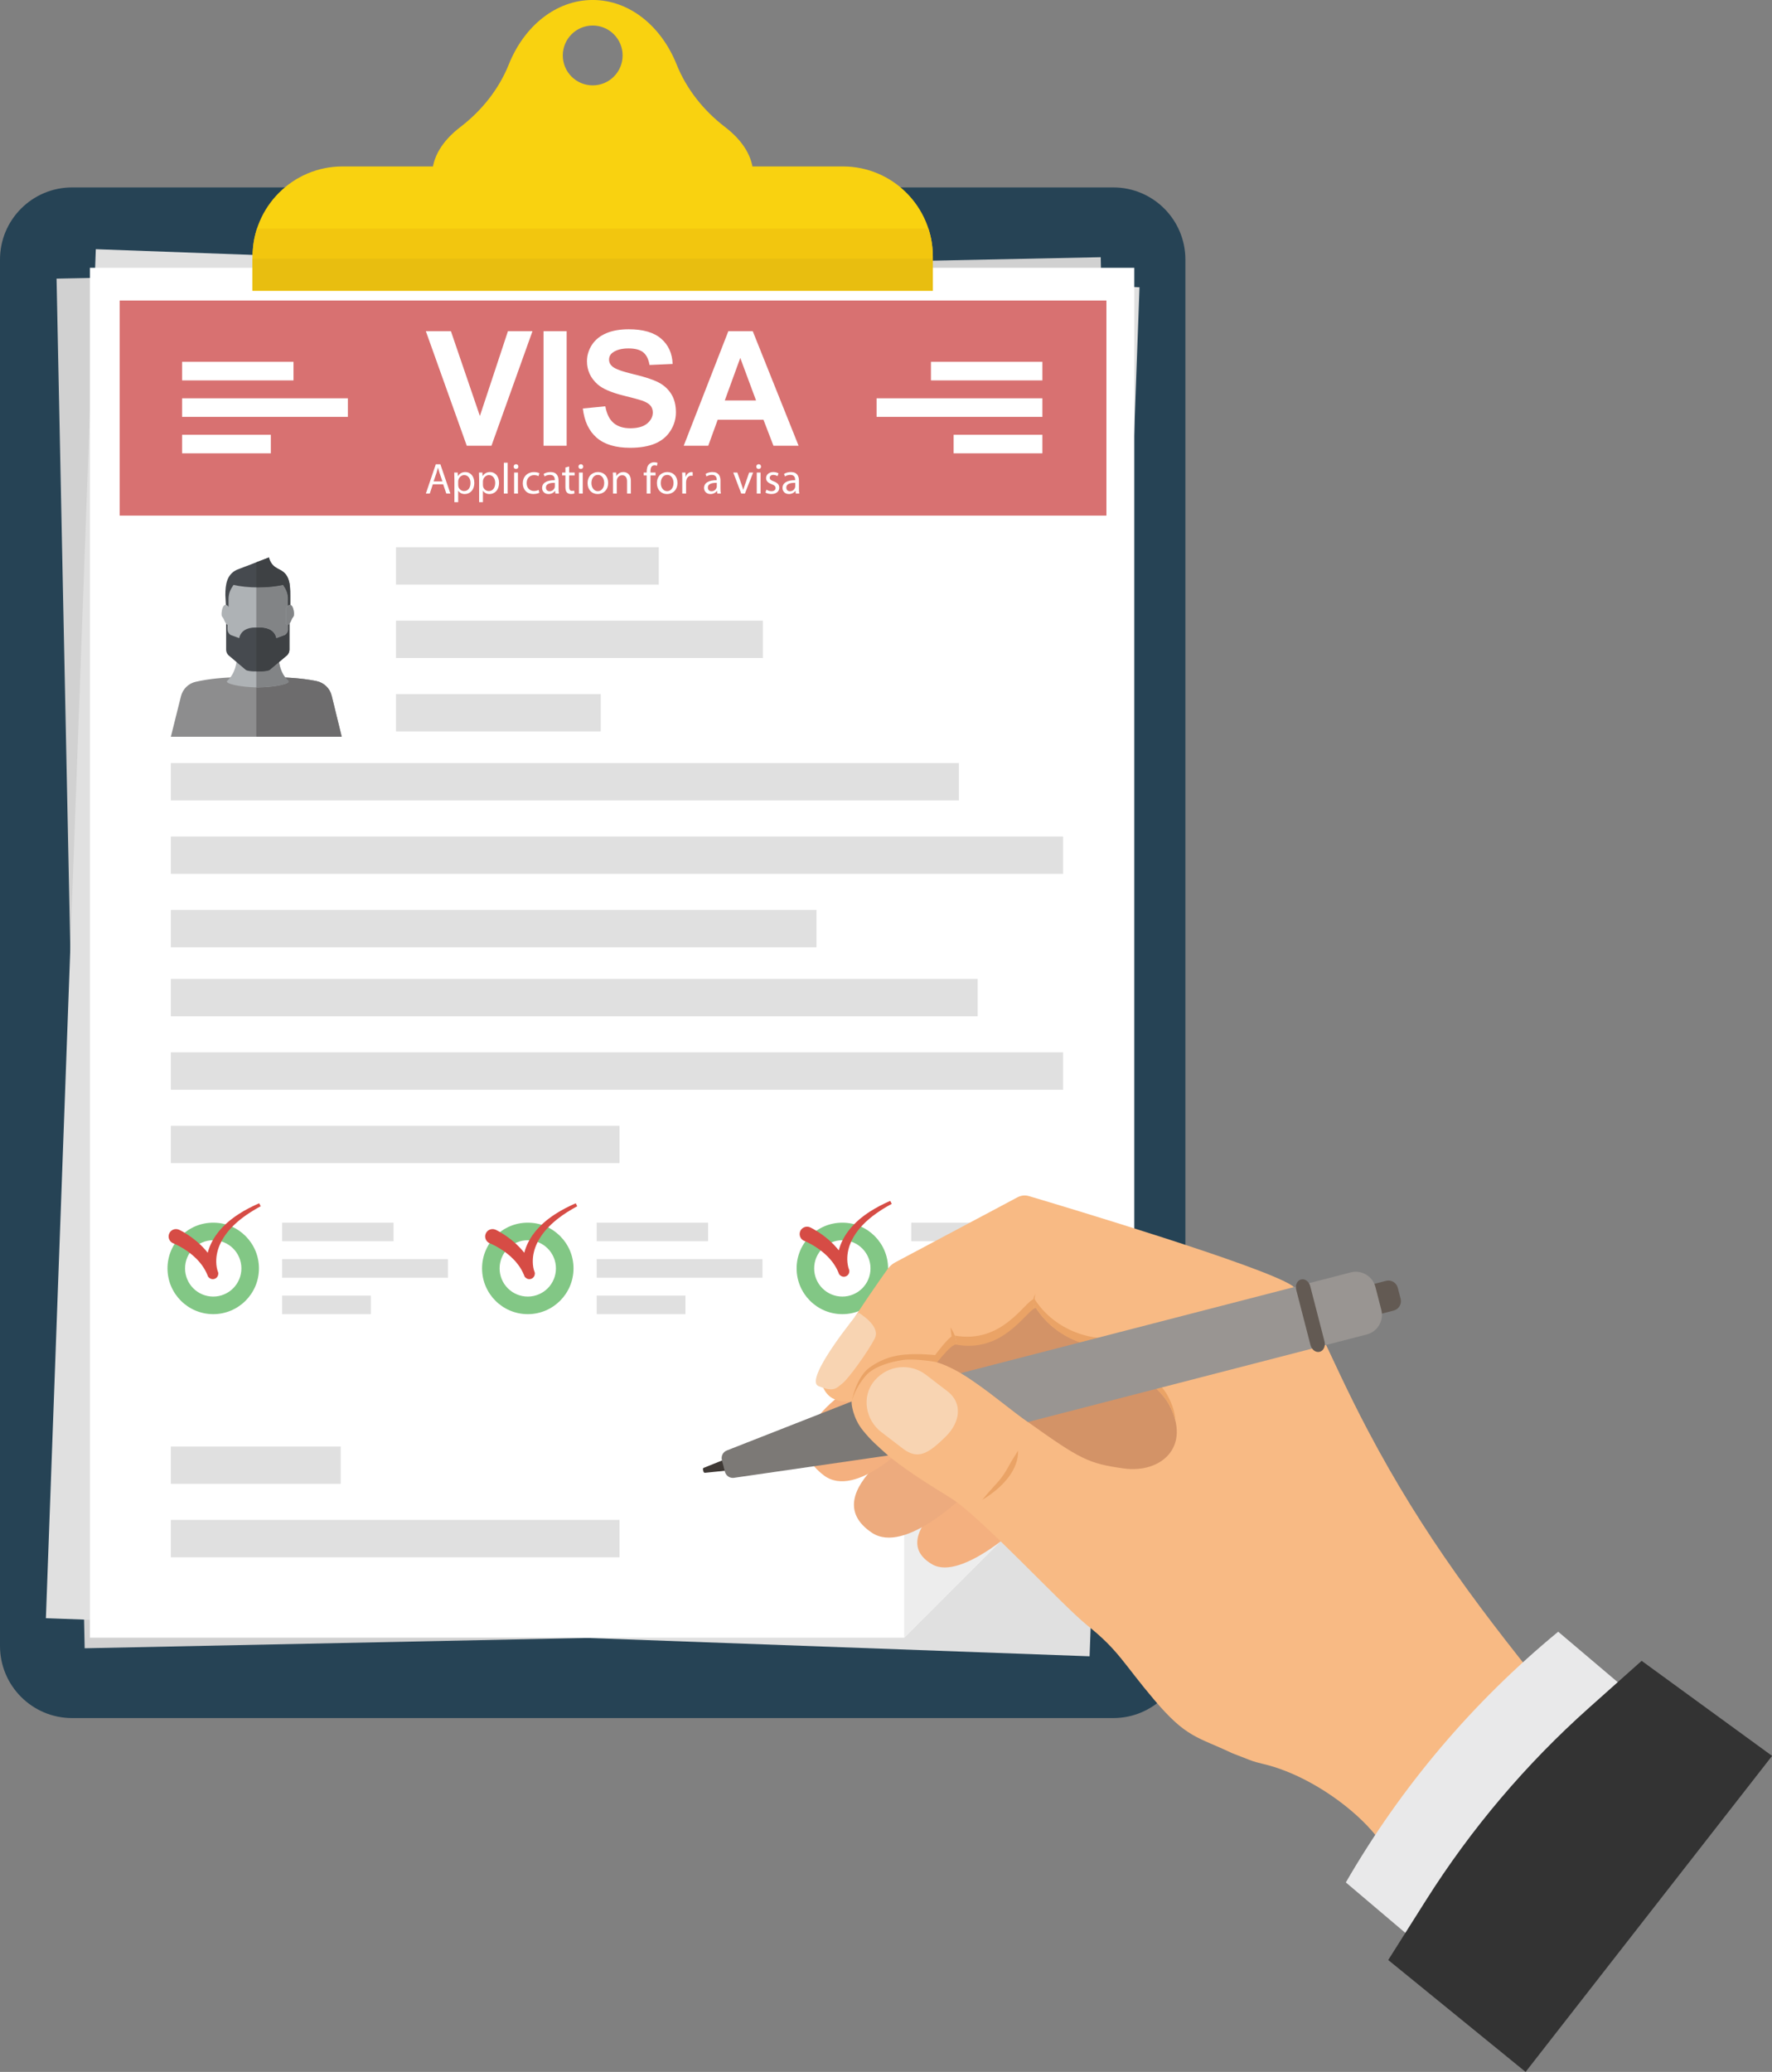
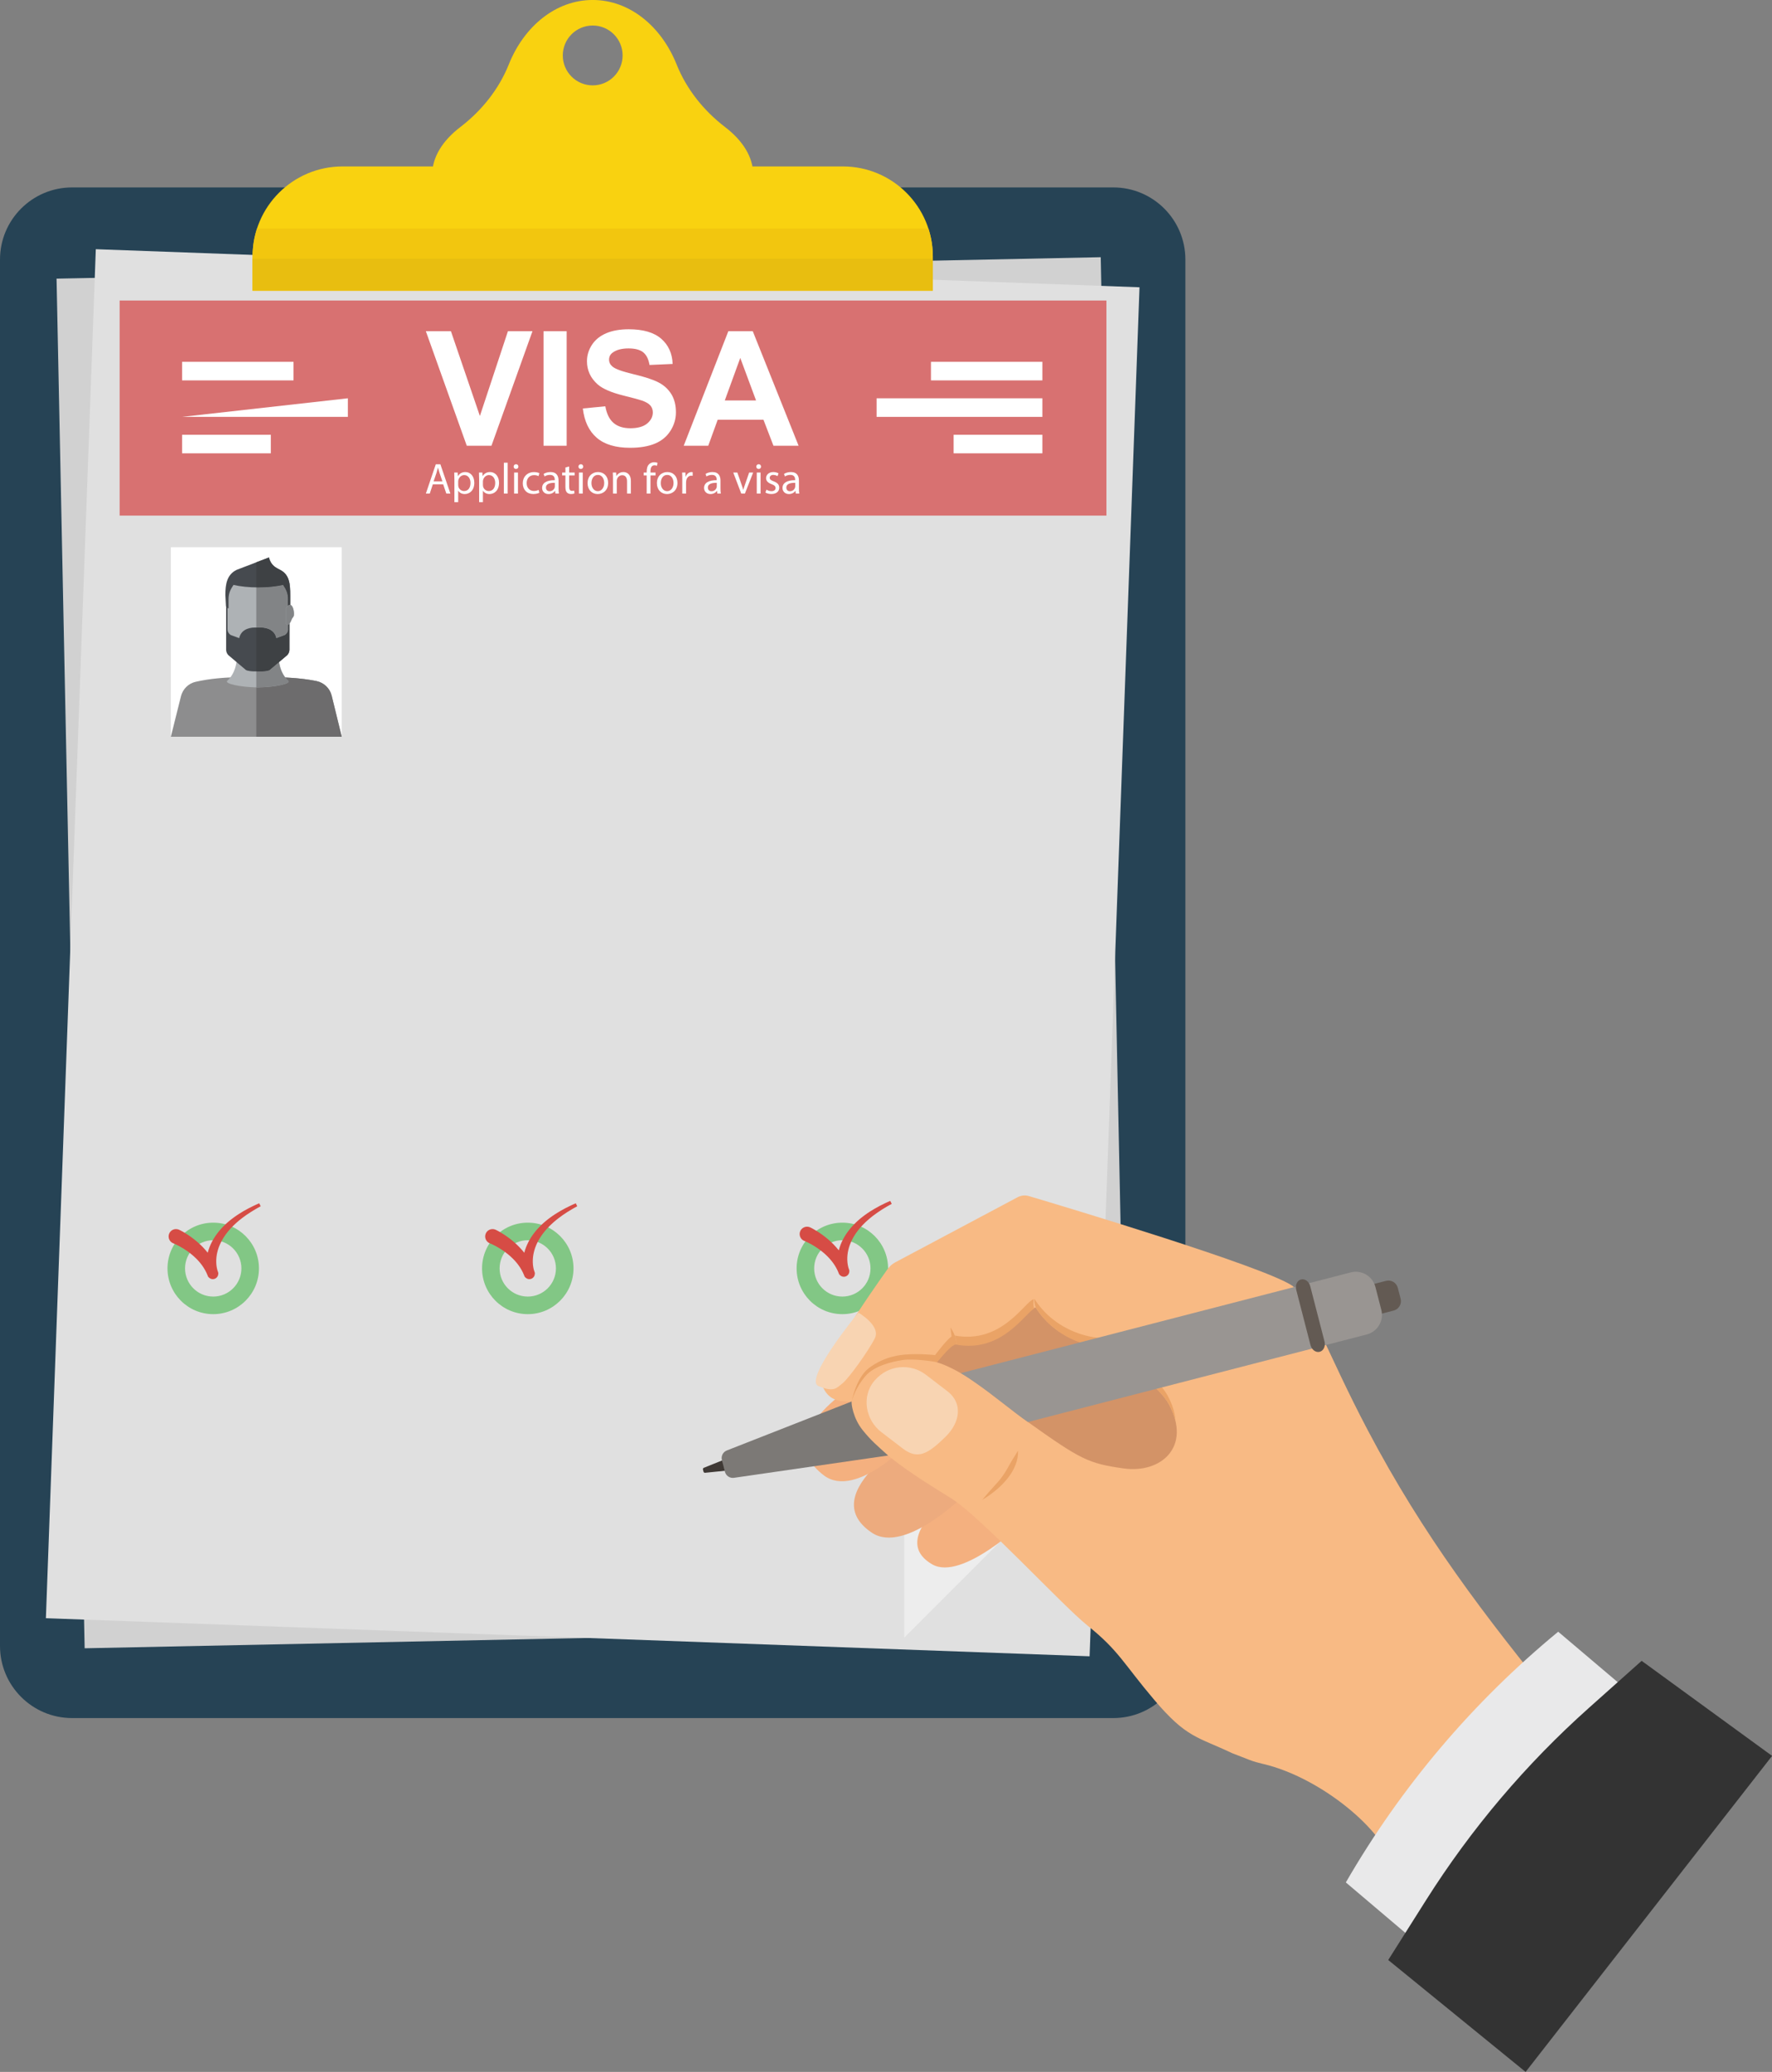
<svg xmlns="http://www.w3.org/2000/svg" height="428.7" preserveAspectRatio="xMidYMid meet" version="1.0" viewBox="0.0 -0.0 366.8 428.7" width="366.8" zoomAndPan="magnify">
  <rect x="0.0" y="-0.0" width="366.8" height="428.7" fill="#808080" stroke="none" />
  <defs>
    <clipPath id="a">
      <path d="M 287 343 L 366.82 343 L 366.82 428.699 L 287 428.699 Z M 287 343" />
    </clipPath>
  </defs>
  <g>
    <g>
      <path d="M 230.449 38.781 L 14.922 38.781 C 6.68 38.781 0 45.465 0 53.703 L 0 340.562 C 0 348.801 6.68 355.484 14.922 355.484 L 230.449 355.484 C 238.691 355.484 245.371 348.801 245.371 340.562 L 245.371 53.703 C 245.371 45.465 238.691 38.781 230.449 38.781" fill="#264355" />
    </g>
    <g>
      <path d="M 233.664 336.609 L 17.523 341.043 L 11.707 57.656 L 227.848 53.219 L 233.664 336.609" fill="#d1d1d1" />
    </g>
    <g>
      <path d="M 225.543 342.703 L 9.5 334.82 L 19.832 51.562 L 235.875 59.441 L 225.543 342.703" fill="#e0e0e0" />
    </g>
    <g>
-       <path d="M 18.609 55.41 L 18.609 338.855 L 187.172 338.855 L 234.797 291.23 L 234.797 55.41 L 18.609 55.41" fill="#fff" />
-     </g>
+       </g>
    <g>
      <path d="M 234.797 291.23 L 187.172 291.23 L 187.172 338.855 Z M 234.797 291.23" fill="#ededed" />
    </g>
    <g>
      <path d="M 122.688 17.664 C 119.266 17.664 116.496 14.895 116.496 11.473 C 116.496 8.055 119.266 5.281 122.688 5.281 C 126.105 5.281 128.879 8.055 128.879 11.473 C 128.879 14.895 126.105 17.664 122.688 17.664 Z M 150.094 26.293 C 145.672 22.906 142.117 18.484 140.047 13.312 C 136.883 5.422 130.301 -0.004 122.688 -0.004 C 115.074 -0.004 108.488 5.422 105.328 13.312 C 103.258 18.484 99.703 22.906 95.281 26.293 C 91.609 29.105 89.461 32.508 89.461 36.176 C 89.461 45.828 104.336 53.656 122.688 53.656 C 141.035 53.656 155.914 45.828 155.914 36.176 C 155.914 32.508 153.766 29.105 150.094 26.293" fill="#f9d210" />
    </g>
    <g>
      <path d="M 174.465 34.438 L 70.91 34.438 C 60.625 34.438 52.285 42.773 52.285 53.059 L 52.285 60.176 L 193.09 60.176 L 193.09 53.059 C 193.09 42.773 184.75 34.438 174.465 34.438" fill="#f9d210" />
    </g>
    <g>
      <path d="M 53.191 47.305 C 52.605 49.117 52.285 51.051 52.285 53.059 L 52.285 60.176 L 193.09 60.176 L 193.09 53.059 C 193.09 51.051 192.77 49.117 192.18 47.305 L 53.191 47.305" fill="#f2c60f" />
    </g>
    <g>
      <path d="M 193.09 60.098 L 52.285 60.098 L 52.285 53.523 L 193.09 53.523 L 193.09 60.098" fill="#e8be10" />
    </g>
    <g>
      <path d="M 70.738 152.438 L 35.367 152.438 L 35.367 113.227 L 70.738 113.227 L 70.738 152.438" fill="#fff" />
    </g>
    <g>
      <path d="M 70.738 152.438 L 68.66 143.957 C 68.285 142.41 67.043 141.23 65.484 140.914 C 59.734 139.758 53.277 140.195 53.277 140.195 C 53.277 140.195 46.402 139.703 40.473 141.078 C 38.984 141.422 37.828 142.59 37.457 144.066 L 35.367 152.438 L 70.738 152.438" fill="#8d8d8e" />
    </g>
    <g>
      <path d="M 59.672 140.859 C 56.422 137.871 58.043 132.102 58.043 132.102 L 48.676 132.102 C 48.676 132.102 50.297 137.871 47.047 140.859 C 46.418 141.441 49.574 142.176 53.359 142.238 C 57.148 142.176 60.305 141.441 59.672 140.859" fill="#aeb2b5" />
    </g>
    <g>
      <path d="M 59.246 135.73 L 55.824 138.621 C 55.566 138.809 54.641 138.91 54.328 138.91 L 52.395 138.91 C 52.082 138.91 51.152 138.809 50.895 138.621 L 47.473 135.73 C 47.055 135.426 46.809 134.93 46.809 134.402 L 46.809 125.898 C 46.809 122.469 49.465 119.688 52.742 119.688 L 53.977 119.688 C 57.254 119.688 59.91 122.469 59.91 125.898 L 59.91 134.402 C 59.91 134.93 59.664 135.426 59.246 135.73" fill="#464a4f" />
    </g>
    <g>
      <path d="M 53.949 117.617 L 52.77 117.617 C 49.637 117.617 47.098 120.004 47.098 122.945 L 47.098 130.238 C 47.098 130.691 47.336 131.117 47.734 131.379 L 49.516 132.039 C 49.832 130.504 51.199 129.836 52.828 129.836 L 53.895 129.836 C 55.52 129.836 56.887 130.504 57.203 132.039 L 58.984 131.379 C 59.383 131.117 59.621 130.691 59.621 130.238 L 59.621 122.945 C 59.621 120.004 57.082 117.617 53.949 117.617" fill="#aeb2b5" />
    </g>
    <g>
      <path d="M 48.965 117.914 C 46.953 118.918 46.648 120.883 46.648 123.148 L 46.773 125.438 C 46.773 125.496 46.977 125.793 47.309 125.902 L 47.309 124.004 C 47.309 122.738 47.691 121.984 48.332 121.027 C 49.73 121.348 51.516 121.543 53.465 121.543 C 55.41 121.543 57.195 121.348 58.594 121.027 C 59.234 121.984 59.613 122.738 59.613 124.004 L 59.613 125.945 C 59.828 125.922 60.074 125.527 60.074 125.457 L 60.074 123.148 C 60.074 120.891 59.949 118.93 58.008 117.926 C 57.133 117.469 56.102 117.039 55.66 115.352 L 48.965 117.914" fill="#464a4f" />
    </g>
    <g>
-       <path d="M 47.559 125.902 L 47.559 128.977 C 47.559 128.977 47.219 129.699 46.746 128.977 C 46.277 128.258 46.508 128.238 45.988 127.602 C 45.578 127.094 46.195 123.629 47.559 125.902" fill="#aeb2b5" />
-     </g>
+       </g>
    <g>
      <path d="M 59.16 125.902 L 59.16 128.977 C 59.16 128.977 59.5 129.699 59.973 128.977 C 60.445 128.258 60.215 128.238 60.73 127.602 C 61.145 127.094 60.523 123.629 59.16 125.902" fill="#aeb2b5" />
    </g>
    <g>
      <path d="M 70.738 152.438 L 68.66 143.957 C 68.285 142.41 67.043 141.23 65.484 140.914 C 63.812 140.578 62.082 140.379 60.465 140.262 C 62.082 140.375 63.812 140.578 65.484 140.914 C 67.043 141.227 68.281 142.402 68.66 143.945 L 70.738 152.438 M 60.445 140.258 C 60.445 140.258 60.441 140.258 60.438 140.258 C 60.441 140.258 60.445 140.258 60.445 140.258 M 59.051 140.176 C 59.047 140.176 59.047 140.176 59.047 140.176 C 58.309 139.223 57.93 138.094 57.758 136.988 L 59.246 135.73 C 59.664 135.426 59.91 134.93 59.91 134.402 L 59.91 129.062 C 59.914 129.062 59.914 129.062 59.914 129.062 L 59.914 134.402 C 59.914 134.93 59.664 135.426 59.25 135.73 L 57.762 136.984 C 57.934 138.094 58.312 139.223 59.051 140.176" fill="#b7b6b6" />
    </g>
    <g>
      <path d="M 70.738 152.438 L 53.055 152.438 L 53.055 142.234 C 53.156 142.234 53.258 142.238 53.359 142.238 C 57.148 142.176 60.305 141.441 59.672 140.859 C 59.441 140.645 59.23 140.418 59.047 140.176 C 59.047 140.176 59.047 140.176 59.051 140.176 C 59.5 140.195 59.965 140.223 60.438 140.258 C 60.441 140.258 60.445 140.258 60.445 140.258 C 60.453 140.258 60.457 140.262 60.465 140.262 C 62.082 140.379 63.812 140.578 65.484 140.914 C 67.043 141.23 68.285 142.41 68.66 143.957 L 70.738 152.438" fill="#6d6c6d" />
    </g>
    <g>
      <path d="M 53.359 142.238 C 53.258 142.238 53.156 142.234 53.055 142.234 L 53.055 138.91 L 54.328 138.91 C 54.641 138.91 55.566 138.809 55.824 138.621 L 57.758 136.988 C 57.93 138.094 58.309 139.223 59.047 140.176 C 59.23 140.418 59.441 140.645 59.672 140.859 C 60.305 141.441 57.148 142.176 53.359 142.238" fill="#828486" />
    </g>
    <g>
      <path d="M 54.328 138.91 L 53.055 138.91 L 53.055 129.836 L 53.895 129.836 C 55.52 129.836 56.887 130.504 57.203 132.039 L 58.984 131.379 C 59.383 131.117 59.621 130.691 59.621 130.238 L 59.621 129.289 C 59.711 129.266 59.809 129.199 59.91 129.062 L 59.91 134.402 C 59.91 134.93 59.664 135.426 59.246 135.73 L 57.758 136.988 L 55.824 138.621 C 55.566 138.809 54.641 138.91 54.328 138.91" fill="#3e4144" />
    </g>
    <g>
      <path d="M 57.203 132.039 C 56.887 130.504 55.52 129.836 53.895 129.836 L 53.055 129.836 L 53.055 121.539 C 53.191 121.539 53.328 121.543 53.465 121.543 C 55.41 121.543 57.195 121.348 58.594 121.027 C 59.234 121.984 59.613 122.738 59.613 124.004 L 59.613 125.32 C 59.473 125.445 59.324 125.633 59.16 125.902 L 59.16 128.977 C 59.16 128.977 59.312 129.297 59.555 129.297 C 59.574 129.297 59.598 129.297 59.621 129.289 L 59.621 130.238 C 59.621 130.691 59.383 131.117 58.984 131.379 L 57.203 132.039" fill="#828486" />
    </g>
    <g>
      <path d="M 60.074 125.141 L 60.074 123.148 C 60.074 120.891 59.949 118.93 58.008 117.926 C 57.133 117.469 56.102 117.039 55.66 115.352 L 53.055 116.348 L 55.66 115.352 C 56.105 117.039 57.133 117.469 58.012 117.926 C 59.949 118.93 60.074 120.891 60.074 123.148 L 60.074 125.141" fill="#b7b6b6" />
    </g>
    <g>
      <path d="M 59.613 125.32 L 59.613 124.004 C 59.613 122.738 59.234 121.984 58.594 121.027 C 57.195 121.348 55.41 121.543 53.465 121.543 C 53.328 121.543 53.191 121.539 53.055 121.539 L 53.055 116.348 L 55.66 115.352 C 56.102 117.039 57.133 117.469 58.008 117.926 C 59.949 118.93 60.074 120.891 60.074 123.148 L 60.074 125.141 C 60.055 125.137 60.039 125.137 60.02 125.137 C 59.898 125.137 59.762 125.191 59.613 125.32" fill="#3e4144" />
    </g>
    <g>
      <path d="M 59.969 128.988 C 59.969 128.984 59.969 128.98 59.973 128.977 C 60.445 128.258 60.215 128.238 60.73 127.602 C 60.926 127.363 60.891 126.477 60.66 125.836 C 60.891 126.477 60.926 127.363 60.734 127.602 C 60.215 128.238 60.445 128.258 59.973 128.977 L 59.969 128.988" fill="#b7b6b6" />
    </g>
    <g>
      <path d="M 59.555 129.297 C 59.312 129.297 59.16 128.977 59.16 128.977 L 59.16 125.902 C 59.324 125.633 59.473 125.445 59.613 125.32 C 59.762 125.191 59.898 125.137 60.02 125.137 C 60.039 125.137 60.055 125.137 60.074 125.141 L 60.074 125.145 C 60.332 125.18 60.527 125.469 60.66 125.836 C 60.891 126.477 60.926 127.363 60.73 127.602 C 60.215 128.238 60.445 128.258 59.973 128.977 C 59.969 128.98 59.969 128.984 59.969 128.988 L 59.914 129.062 C 59.914 129.062 59.914 129.062 59.91 129.062 C 59.809 129.199 59.711 129.266 59.621 129.289 C 59.598 129.297 59.574 129.297 59.555 129.297" fill="#828486" />
    </g>
    <g>
      <path d="M 124.355 151.344 L 81.969 151.344 L 81.969 143.613 L 124.355 143.613 L 124.355 151.344" fill="#e0e0e0" />
    </g>
    <g>
      <path d="M 157.914 136.152 L 81.969 136.152 L 81.969 128.422 L 157.914 128.422 L 157.914 136.152" fill="#e0e0e0" />
    </g>
    <g>
      <path d="M 136.367 120.961 L 81.969 120.961 L 81.969 113.227 L 136.367 113.227 L 136.367 120.961" fill="#e0e0e0" />
    </g>
    <g>
      <path d="M 169.016 196.004 L 35.367 196.004 L 35.367 188.273 L 169.016 188.273 L 169.016 196.004" fill="#e0e0e0" />
    </g>
    <g>
      <path d="M 220.051 180.812 L 35.367 180.812 L 35.367 173.078 L 220.051 173.078 L 220.051 180.812" fill="#e0e0e0" />
    </g>
    <g>
      <path d="M 198.492 165.617 L 35.367 165.617 L 35.367 157.887 L 198.492 157.887 L 198.492 165.617" fill="#e0e0e0" />
    </g>
    <g>
      <path d="M 128.238 240.664 L 35.367 240.664 L 35.367 232.934 L 128.238 232.934 L 128.238 240.664" fill="#e0e0e0" />
    </g>
    <g>
      <path d="M 220.051 225.473 L 35.367 225.473 L 35.367 217.738 L 220.051 217.738 L 220.051 225.473" fill="#e0e0e0" />
    </g>
    <g>
      <path d="M 202.375 210.277 L 35.367 210.277 L 35.367 202.547 L 202.375 202.547 L 202.375 210.277" fill="#e0e0e0" />
    </g>
    <g>
      <path d="M 128.238 322.219 L 35.367 322.219 L 35.367 314.484 L 128.238 314.484 L 128.238 322.219" fill="#e0e0e0" />
    </g>
    <g>
      <path d="M 70.535 307.023 L 35.367 307.023 L 35.367 299.293 L 70.535 299.293 L 70.535 307.023" fill="#e0e0e0" />
    </g>
    <g>
-       <path d="M 76.77 271.91 L 58.402 271.91 L 58.402 268.066 L 76.77 268.066 L 76.77 271.91" fill="#e0e0e0" />
-     </g>
+       </g>
    <g>
      <path d="M 92.719 264.363 L 58.402 264.363 L 58.402 260.523 L 92.719 260.523 L 92.719 264.363" fill="#e0e0e0" />
    </g>
    <g>
      <path d="M 81.465 256.816 L 58.402 256.816 L 58.402 252.98 L 81.465 252.98 L 81.465 256.816" fill="#e0e0e0" />
    </g>
    <g>
      <path d="M 44.137 268.273 C 40.918 268.273 38.305 265.664 38.305 262.441 C 38.305 259.223 40.918 256.613 44.137 256.613 C 47.355 256.613 49.969 259.223 49.969 262.441 C 49.969 265.664 47.355 268.273 44.137 268.273 Z M 44.137 252.98 C 38.91 252.98 34.672 257.215 34.672 262.441 C 34.672 267.672 38.91 271.91 44.137 271.91 C 49.363 271.91 53.602 267.672 53.602 262.441 C 53.602 257.215 49.363 252.98 44.137 252.98" fill="#82c785" />
    </g>
    <g>
      <path d="M 141.883 271.91 L 123.516 271.91 L 123.516 268.066 L 141.883 268.066 L 141.883 271.91" fill="#e0e0e0" />
    </g>
    <g>
      <path d="M 157.828 264.363 L 123.516 264.363 L 123.516 260.523 L 157.828 260.523 L 157.828 264.363" fill="#e0e0e0" />
    </g>
    <g>
      <path d="M 146.574 256.816 L 123.516 256.816 L 123.516 252.98 L 146.574 252.98 L 146.574 256.816" fill="#e0e0e0" />
    </g>
    <g>
      <path d="M 109.25 268.273 C 106.027 268.273 103.418 265.664 103.418 262.441 C 103.418 259.223 106.027 256.613 109.25 256.613 C 112.469 256.613 115.078 259.223 115.078 262.441 C 115.078 265.664 112.469 268.273 109.25 268.273 Z M 109.25 252.98 C 104.023 252.98 99.785 257.215 99.785 262.441 C 99.785 267.672 104.023 271.91 109.25 271.91 C 114.477 271.91 118.715 267.672 118.715 262.441 C 118.715 257.215 114.477 252.98 109.25 252.98" fill="#82c785" />
    </g>
    <g>
      <path d="M 206.996 271.91 L 188.629 271.91 L 188.629 268.066 L 206.996 268.066 L 206.996 271.91" fill="#e0e0e0" />
    </g>
    <g>
      <path d="M 222.941 264.363 L 188.629 264.363 L 188.629 260.523 L 222.941 260.523 L 222.941 264.363" fill="#e0e0e0" />
    </g>
    <g>
      <path d="M 211.688 256.816 L 188.629 256.816 L 188.629 252.98 L 211.688 252.98 L 211.688 256.816" fill="#e0e0e0" />
    </g>
    <g>
      <path d="M 174.363 268.273 C 171.141 268.273 168.531 265.664 168.531 262.441 C 168.531 259.223 171.141 256.613 174.363 256.613 C 177.582 256.613 180.191 259.223 180.191 262.441 C 180.191 265.664 177.582 268.273 174.363 268.273 Z M 174.363 252.98 C 169.133 252.98 164.898 257.215 164.898 262.441 C 164.898 267.672 169.133 271.91 174.363 271.91 C 179.59 271.91 183.828 267.672 183.828 262.441 C 183.828 257.215 179.59 252.98 174.363 252.98" fill="#82c785" />
    </g>
    <g>
      <path d="M 53.656 248.969 L 53.117 249.207 C 53 249.262 52.887 249.316 52.77 249.367 L 52.578 249.457 C 52.188 249.645 51.84 249.816 51.512 249.984 C 51.16 250.168 50.809 250.363 50.465 250.559 C 50.145 250.746 49.809 250.949 49.438 251.188 L 48.945 251.516 L 48.934 251.52 L 48.766 251.641 C 48.66 251.711 48.551 251.789 48.445 251.867 L 48.348 251.941 C 48.219 252.031 48.09 252.129 47.961 252.23 L 47.723 252.418 L 47.492 252.605 C 47.387 252.688 47.285 252.777 47.188 252.863 L 47.031 252.996 L 47.02 253.008 L 46.871 253.141 C 46.773 253.23 46.672 253.32 46.578 253.414 C 46.305 253.668 46.035 253.949 45.719 254.297 C 45.465 254.578 45.207 254.895 44.934 255.258 C 44.676 255.602 44.438 255.953 44.23 256.301 C 43.785 257.047 43.426 257.824 43.172 258.609 C 43.105 258.809 43.051 259.004 42.996 259.203 C 42.676 258.797 42.328 258.398 41.953 258.012 C 41.277 257.316 40.52 256.66 39.699 256.059 C 39.293 255.762 38.879 255.48 38.469 255.227 C 38.254 255.09 38.035 254.961 37.82 254.84 C 37.711 254.777 37.598 254.719 37.484 254.656 L 37.289 254.555 L 37.113 254.469 L 37.07 254.449 L 36.941 254.398 C 36.559 254.262 36.145 254.281 35.773 254.453 C 35.406 254.629 35.125 254.938 34.988 255.32 C 34.707 256.113 35.121 256.992 35.914 257.273 L 36.02 257.316 L 36.156 257.375 C 36.246 257.418 36.34 257.461 36.434 257.504 C 36.617 257.59 36.805 257.688 36.992 257.785 C 37.355 257.977 37.727 258.188 38.09 258.418 C 38.816 258.875 39.496 259.387 40.105 259.93 C 40.754 260.508 41.32 261.121 41.785 261.758 C 42.281 262.438 42.68 263.152 42.969 263.891 L 42.973 263.895 L 43.012 264 L 43.09 264.199 L 43.121 264.188 C 43.371 264.539 43.809 264.727 44.238 264.648 L 44.383 264.617 C 44.898 264.457 45.219 263.961 45.176 263.445 L 45.207 263.434 L 45.113 263.148 C 45.078 263.023 45.035 262.898 44.988 262.766 L 44.98 262.734 L 44.969 262.695 C 44.926 262.539 44.891 262.375 44.863 262.211 C 44.805 261.879 44.77 261.539 44.762 261.191 C 44.742 260.508 44.812 259.809 44.977 259.117 C 45.133 258.441 45.379 257.766 45.703 257.105 C 45.855 256.789 46.035 256.469 46.234 256.152 C 46.453 255.805 46.656 255.508 46.859 255.238 C 47.121 254.898 47.344 254.625 47.574 254.371 C 47.648 254.281 47.73 254.195 47.816 254.105 L 47.949 253.961 L 48.09 253.816 L 48.344 253.562 L 48.547 253.367 L 48.762 253.168 C 48.867 253.066 48.977 252.973 49.09 252.871 L 49.184 252.789 C 49.277 252.711 49.367 252.633 49.461 252.555 L 49.617 252.426 L 50.066 252.07 C 50.398 251.816 50.699 251.594 50.992 251.391 C 51.309 251.176 51.629 250.961 51.957 250.754 C 52.258 250.562 52.582 250.367 52.941 250.156 L 53.121 250.055 C 53.23 249.988 53.34 249.93 53.445 249.867 L 53.961 249.59 L 53.656 248.969" fill="#d64c45" />
    </g>
    <g>
      <path d="M 119.184 248.969 L 118.645 249.207 C 118.527 249.262 118.41 249.316 118.297 249.367 L 118.105 249.457 C 117.715 249.645 117.363 249.816 117.039 249.984 C 116.688 250.168 116.336 250.363 115.992 250.559 C 115.672 250.746 115.336 250.949 114.965 251.188 L 114.473 251.516 L 114.461 251.52 L 114.293 251.641 C 114.188 251.711 114.078 251.789 113.973 251.867 L 113.871 251.941 C 113.746 252.031 113.613 252.129 113.488 252.23 L 113.246 252.418 L 113.02 252.605 C 112.914 252.688 112.812 252.777 112.715 252.863 L 112.559 252.996 L 112.547 253.008 L 112.398 253.141 C 112.301 253.23 112.195 253.32 112.105 253.414 C 111.832 253.668 111.562 253.949 111.246 254.297 C 110.992 254.578 110.734 254.895 110.461 255.258 C 110.203 255.602 109.965 255.953 109.758 256.301 C 109.309 257.047 108.953 257.824 108.695 258.609 C 108.633 258.809 108.574 259.004 108.523 259.203 C 108.203 258.797 107.852 258.398 107.477 258.012 C 106.801 257.316 106.047 256.66 105.227 256.059 C 104.82 255.762 104.406 255.48 103.992 255.227 C 103.781 255.09 103.562 254.961 103.348 254.84 C 103.238 254.777 103.125 254.719 103.008 254.656 L 102.816 254.555 L 102.641 254.469 L 102.598 254.449 L 102.469 254.398 C 102.086 254.262 101.672 254.281 101.301 254.453 C 100.934 254.629 100.652 254.938 100.516 255.32 C 100.23 256.113 100.648 256.992 101.441 257.273 L 101.547 257.316 L 101.684 257.375 C 101.773 257.418 101.867 257.461 101.961 257.504 C 102.145 257.59 102.332 257.688 102.52 257.785 C 102.883 257.977 103.254 258.188 103.613 258.418 C 104.344 258.875 105.023 259.387 105.633 259.93 C 106.281 260.508 106.848 261.121 107.312 261.758 C 107.809 262.438 108.207 263.152 108.496 263.891 L 108.496 263.895 L 108.539 264 L 108.617 264.199 L 108.648 264.188 C 108.898 264.539 109.336 264.727 109.766 264.648 L 109.91 264.617 C 110.426 264.457 110.742 263.961 110.703 263.445 L 110.734 263.434 L 110.641 263.148 C 110.602 263.023 110.562 262.898 110.516 262.766 L 110.508 262.734 L 110.492 262.695 C 110.453 262.539 110.418 262.375 110.391 262.211 C 110.332 261.879 110.297 261.539 110.289 261.191 C 110.27 260.508 110.34 259.809 110.504 259.117 C 110.66 258.441 110.902 257.766 111.23 257.105 C 111.383 256.789 111.562 256.469 111.762 256.152 C 111.977 255.805 112.184 255.508 112.387 255.238 C 112.645 254.898 112.871 254.625 113.098 254.371 C 113.176 254.281 113.258 254.195 113.34 254.105 L 113.477 253.961 L 113.617 253.816 L 113.871 253.562 L 114.074 253.367 L 114.289 253.168 C 114.395 253.066 114.504 252.973 114.617 252.871 L 114.711 252.789 C 114.801 252.711 114.895 252.633 114.988 252.555 L 115.145 252.426 L 115.594 252.07 C 115.926 251.816 116.227 251.594 116.52 251.391 C 116.836 251.176 117.156 250.961 117.48 250.754 C 117.781 250.562 118.105 250.367 118.469 250.156 L 118.648 250.055 C 118.758 249.988 118.867 249.93 118.973 249.867 L 119.488 249.59 L 119.184 248.969" fill="#d64c45" />
    </g>
    <g>
      <path d="M 184.281 248.477 L 183.742 248.711 C 183.629 248.766 183.512 248.82 183.395 248.871 L 183.203 248.961 C 182.812 249.148 182.465 249.32 182.141 249.488 C 181.785 249.676 181.434 249.867 181.094 250.066 C 180.77 250.25 180.434 250.453 180.062 250.691 L 179.57 251.02 L 179.562 251.023 L 179.395 251.145 C 179.285 251.219 179.18 251.293 179.07 251.371 L 178.973 251.445 C 178.844 251.539 178.715 251.637 178.59 251.734 L 178.348 251.922 L 178.117 252.109 C 178.012 252.191 177.91 252.281 177.812 252.367 L 177.656 252.504 L 177.645 252.512 L 177.496 252.648 C 177.398 252.734 177.297 252.828 177.203 252.922 C 176.934 253.176 176.66 253.453 176.348 253.801 C 176.09 254.082 175.832 254.398 175.559 254.766 C 175.301 255.105 175.066 255.457 174.855 255.805 C 174.41 256.551 174.051 257.328 173.797 258.117 C 173.734 258.312 173.676 258.508 173.625 258.711 C 173.301 258.301 172.953 257.902 172.578 257.516 C 171.902 256.82 171.145 256.164 170.324 255.566 C 169.922 255.266 169.508 254.984 169.094 254.73 C 168.879 254.598 168.66 254.469 168.445 254.348 C 168.336 254.281 168.227 254.223 168.109 254.16 L 167.918 254.062 L 167.738 253.973 L 167.695 253.953 L 167.566 253.902 C 167.184 253.766 166.77 253.785 166.398 253.961 C 166.031 254.133 165.754 254.441 165.613 254.824 C 165.332 255.621 165.746 256.496 166.539 256.777 L 166.645 256.82 L 166.781 256.883 C 166.875 256.922 166.969 256.965 167.059 257.008 C 167.242 257.098 167.434 257.191 167.617 257.289 C 167.984 257.48 168.352 257.691 168.715 257.922 C 169.441 258.383 170.121 258.891 170.734 259.434 C 171.383 260.012 171.945 260.629 172.41 261.262 C 172.91 261.941 173.309 262.656 173.594 263.395 L 173.598 263.398 L 173.637 263.504 L 173.715 263.703 L 173.746 263.691 C 173.996 264.043 174.434 264.23 174.867 264.156 L 175.008 264.121 C 175.523 263.961 175.844 263.465 175.805 262.949 L 175.832 262.938 L 175.738 262.652 C 175.703 262.527 175.66 262.402 175.613 262.273 L 175.605 262.238 L 175.594 262.199 C 175.551 262.043 175.516 261.879 175.488 261.715 C 175.43 261.387 175.398 261.043 175.387 260.699 C 175.367 260.012 175.438 259.316 175.602 258.621 C 175.758 257.949 176.004 257.273 176.328 256.609 C 176.484 256.293 176.66 255.973 176.859 255.656 C 177.078 255.309 177.281 255.012 177.484 254.746 C 177.746 254.402 177.969 254.129 178.199 253.875 C 178.273 253.785 178.355 253.699 178.441 253.609 L 178.574 253.465 L 178.715 253.32 L 178.973 253.066 L 179.172 252.871 L 179.387 252.672 C 179.492 252.57 179.602 252.477 179.719 252.379 L 179.812 252.297 C 179.902 252.215 179.992 252.137 180.09 252.062 L 180.246 251.93 L 180.691 251.574 C 181.023 251.32 181.328 251.102 181.621 250.898 C 181.934 250.68 182.258 250.465 182.582 250.258 C 182.883 250.066 183.207 249.871 183.566 249.66 L 183.75 249.559 C 183.855 249.496 183.965 249.434 184.07 249.375 L 184.586 249.094 L 184.281 248.477" fill="#d64c45" />
    </g>
    <g>
      <path d="M 229.027 106.684 L 24.766 106.684 L 24.766 62.18 L 229.027 62.18 L 229.027 106.684" fill="#d87171" />
    </g>
    <g>
      <path d="M 197.398 93.797 L 215.77 93.797 L 215.77 89.957 L 197.398 89.957 L 197.398 93.797" fill="#fff" />
    </g>
    <g>
      <path d="M 181.453 86.254 L 215.77 86.254 L 215.77 82.41 L 181.453 82.41 L 181.453 86.254" fill="#fff" />
    </g>
    <g>
      <path d="M 192.707 78.707 L 215.77 78.707 L 215.77 74.867 L 192.707 74.867 L 192.707 78.707" fill="#fff" />
    </g>
    <g>
      <path d="M 56.062 93.797 L 37.691 93.797 L 37.691 89.957 L 56.062 89.957 L 56.062 93.797" fill="#fff" />
    </g>
    <g>
-       <path d="M 72.008 86.254 L 37.691 86.254 L 37.691 82.41 L 72.008 82.41 L 72.008 86.254" fill="#fff" />
+       <path d="M 72.008 86.254 L 37.691 86.254 L 72.008 82.41 L 72.008 86.254" fill="#fff" />
    </g>
    <g>
      <path d="M 60.754 78.707 L 37.691 78.707 L 37.691 74.867 L 60.754 74.867 L 60.754 78.707" fill="#fff" />
    </g>
    <g>
      <path d="M 96.621 92.23 L 88.152 68.531 L 93.34 68.531 L 99.336 86.07 L 105.141 68.531 L 110.219 68.531 L 101.73 92.23 L 96.621 92.23" fill="#fff" />
    </g>
    <g>
      <path d="M 112.512 92.23 L 112.512 68.531 L 117.297 68.531 L 117.297 92.23 L 112.512 92.23" fill="#fff" />
    </g>
    <g>
      <path d="M 120.645 84.52 L 125.301 84.066 C 125.578 85.629 126.148 86.777 127.004 87.512 C 127.859 88.242 129.016 88.609 130.473 88.609 C 132.012 88.609 133.176 88.281 133.957 87.633 C 134.738 86.98 135.129 86.219 135.129 85.344 C 135.129 84.785 134.965 84.309 134.637 83.914 C 134.305 83.52 133.73 83.18 132.914 82.887 C 132.352 82.691 131.074 82.348 129.082 81.852 C 126.516 81.215 124.719 80.434 123.684 79.508 C 122.227 78.203 121.5 76.613 121.5 74.738 C 121.5 73.531 121.844 72.402 122.527 71.352 C 123.211 70.301 124.195 69.504 125.484 68.953 C 126.773 68.402 128.328 68.129 130.148 68.129 C 133.121 68.129 135.363 68.781 136.867 70.086 C 138.367 71.387 139.156 73.129 139.234 75.305 L 134.449 75.516 C 134.242 74.297 133.805 73.422 133.133 72.887 C 132.457 72.355 131.445 72.09 130.102 72.09 C 128.711 72.09 127.621 72.375 126.836 72.945 C 126.328 73.312 126.074 73.801 126.074 74.414 C 126.074 74.977 126.312 75.457 126.785 75.855 C 127.391 76.359 128.855 76.891 131.184 77.438 C 133.512 77.988 135.234 78.559 136.348 79.145 C 137.465 79.73 138.336 80.535 138.969 81.555 C 139.598 82.57 139.914 83.828 139.914 85.328 C 139.914 86.688 139.535 87.957 138.781 89.145 C 138.027 90.328 136.961 91.211 135.582 91.785 C 134.199 92.363 132.48 92.652 130.426 92.652 C 127.426 92.652 125.129 91.961 123.52 90.574 C 121.914 89.188 120.957 87.172 120.645 84.52" fill="#fff" />
    </g>
    <g>
      <path d="M 156.5 82.855 L 153.234 74.059 L 150.031 82.855 Z M 165.309 92.23 L 160.105 92.23 L 158.035 86.848 L 148.562 86.848 L 146.605 92.23 L 141.527 92.23 L 150.762 68.531 L 155.82 68.531 L 165.309 92.23" fill="#fff" />
    </g>
    <g>
      <path d="M 91.578 99.605 L 90.984 97.859 C 90.848 97.465 90.762 97.105 90.668 96.754 L 90.652 96.754 C 90.562 97.113 90.465 97.48 90.348 97.852 L 89.754 99.605 Z M 89.59 100.219 L 88.961 102.125 L 88.152 102.125 L 90.211 96.062 L 91.156 96.062 L 93.227 102.125 L 92.387 102.125 L 91.742 100.219 L 89.59 100.219" fill="#fff" />
    </g>
    <g>
      <path d="M 94.844 100.352 C 94.844 100.469 94.863 100.578 94.879 100.676 C 95.023 101.227 95.5 101.602 96.066 101.602 C 96.906 101.602 97.391 100.922 97.391 99.922 C 97.391 99.047 96.93 98.301 96.094 98.301 C 95.555 98.301 95.051 98.688 94.898 99.281 C 94.871 99.383 94.844 99.496 94.844 99.605 Z M 94.062 99.191 C 94.062 98.633 94.043 98.184 94.027 97.77 L 94.734 97.77 L 94.773 98.516 L 94.789 98.516 C 95.113 97.984 95.629 97.672 96.34 97.672 C 97.391 97.672 98.184 98.562 98.184 99.887 C 98.184 101.449 97.227 102.223 96.203 102.223 C 95.629 102.223 95.121 101.973 94.863 101.539 L 94.844 101.539 L 94.844 103.906 L 94.062 103.906 L 94.062 99.191" fill="#fff" />
    </g>
    <g>
      <path d="M 99.965 100.352 C 99.965 100.469 99.98 100.578 100 100.676 C 100.145 101.227 100.621 101.602 101.188 101.602 C 102.023 101.602 102.508 100.922 102.508 99.922 C 102.508 99.047 102.051 98.301 101.215 98.301 C 100.676 98.301 100.172 98.688 100.016 99.281 C 99.988 99.383 99.965 99.496 99.965 99.605 Z M 99.18 99.191 C 99.18 98.633 99.164 98.184 99.145 97.77 L 99.855 97.77 L 99.891 98.516 L 99.91 98.516 C 100.234 97.984 100.746 97.672 101.457 97.672 C 102.508 97.672 103.301 98.562 103.301 99.887 C 103.301 101.449 102.348 102.223 101.32 102.223 C 100.746 102.223 100.242 101.973 99.98 101.539 L 99.965 101.539 L 99.965 103.906 L 99.18 103.906 L 99.18 99.191" fill="#fff" />
    </g>
    <g>
      <path d="M 104.301 95.738 L 105.09 95.738 L 105.09 102.125 L 104.301 102.125 L 104.301 95.738" fill="#fff" />
    </g>
    <g>
      <path d="M 106.422 102.125 L 106.422 97.77 L 107.215 97.77 L 107.215 102.125 Z M 107.305 96.547 C 107.312 96.816 107.113 97.031 106.801 97.031 C 106.523 97.031 106.324 96.816 106.324 96.547 C 106.324 96.27 106.531 96.051 106.82 96.051 C 107.113 96.051 107.305 96.27 107.305 96.547" fill="#fff" />
    </g>
    <g>
      <path d="M 111.633 101.965 C 111.426 102.07 110.965 102.215 110.383 102.215 C 109.066 102.215 108.215 101.324 108.215 99.992 C 108.215 98.652 109.133 97.68 110.551 97.68 C 111.02 97.68 111.434 97.797 111.648 97.906 L 111.469 98.516 C 111.281 98.41 110.984 98.309 110.551 98.309 C 109.555 98.309 109.016 99.047 109.016 99.957 C 109.016 100.965 109.66 101.586 110.523 101.586 C 110.977 101.586 111.273 101.469 111.496 101.367 L 111.633 101.965" fill="#fff" />
    </g>
    <g>
      <path d="M 114.852 99.902 C 113.988 99.887 113.008 100.039 113.008 100.883 C 113.008 101.398 113.352 101.641 113.754 101.641 C 114.32 101.641 114.684 101.277 114.809 100.91 L 114.852 100.66 Z M 114.969 102.125 L 114.906 101.574 L 114.879 101.574 C 114.637 101.918 114.168 102.223 113.547 102.223 C 112.664 102.223 112.215 101.602 112.215 100.973 C 112.215 99.922 113.152 99.344 114.836 99.355 L 114.836 99.266 C 114.836 98.902 114.734 98.258 113.844 98.258 C 113.441 98.258 113.016 98.383 112.711 98.578 L 112.531 98.059 C 112.891 97.824 113.414 97.672 113.961 97.672 C 115.293 97.672 115.617 98.578 115.617 99.453 L 115.617 101.082 C 115.617 101.461 115.637 101.828 115.688 102.125 L 114.969 102.125" fill="#fff" />
    </g>
    <g>
      <path d="M 117.812 96.52 L 117.812 97.77 L 118.945 97.77 L 118.945 98.371 L 117.812 98.371 L 117.812 100.723 C 117.812 101.262 117.965 101.566 118.406 101.566 C 118.613 101.566 118.766 101.539 118.863 101.512 L 118.902 102.105 C 118.746 102.172 118.504 102.215 118.199 102.215 C 117.828 102.215 117.531 102.098 117.344 101.883 C 117.121 101.648 117.039 101.262 117.039 100.75 L 117.039 98.371 L 116.363 98.371 L 116.363 97.77 L 117.039 97.77 L 117.039 96.727 L 117.812 96.52" fill="#fff" />
    </g>
    <g>
      <path d="M 119.836 102.125 L 119.836 97.77 L 120.629 97.77 L 120.629 102.125 Z M 120.719 96.547 C 120.727 96.816 120.527 97.031 120.215 97.031 C 119.934 97.031 119.738 96.816 119.738 96.547 C 119.738 96.27 119.945 96.051 120.234 96.051 C 120.527 96.051 120.719 96.27 120.719 96.547" fill="#fff" />
    </g>
    <g>
      <path d="M 122.426 99.957 C 122.426 100.91 122.977 101.629 123.75 101.629 C 124.508 101.629 125.07 100.922 125.07 99.938 C 125.07 99.199 124.703 98.266 123.77 98.266 C 122.832 98.266 122.426 99.129 122.426 99.957 Z M 125.883 99.91 C 125.883 101.523 124.766 102.223 123.715 102.223 C 122.535 102.223 121.629 101.359 121.629 99.984 C 121.629 98.527 122.578 97.672 123.785 97.672 C 125.035 97.672 125.883 98.578 125.883 99.91" fill="#fff" />
    </g>
    <g>
      <path d="M 126.883 98.949 C 126.883 98.5 126.871 98.129 126.844 97.77 L 127.547 97.77 L 127.59 98.488 L 127.609 98.488 C 127.824 98.074 128.328 97.672 129.051 97.672 C 129.652 97.672 130.59 98.031 130.59 99.523 L 130.59 102.125 L 129.797 102.125 L 129.797 99.613 C 129.797 98.914 129.535 98.328 128.789 98.328 C 128.266 98.328 127.859 98.695 127.727 99.137 C 127.691 99.238 127.672 99.371 127.672 99.508 L 127.672 102.125 L 126.883 102.125 L 126.883 98.949" fill="#fff" />
    </g>
    <g>
      <path d="M 133.863 102.125 L 133.863 98.371 L 133.25 98.371 L 133.25 97.77 L 133.863 97.77 L 133.863 97.562 C 133.863 96.953 133.996 96.395 134.367 96.043 C 134.664 95.754 135.059 95.637 135.426 95.637 C 135.707 95.637 135.949 95.699 136.102 95.766 L 135.992 96.375 C 135.879 96.32 135.715 96.277 135.488 96.277 C 134.816 96.277 134.645 96.871 134.645 97.535 L 134.645 97.77 L 135.695 97.77 L 135.695 98.371 L 134.645 98.371 L 134.645 102.125 L 133.863 102.125" fill="#fff" />
    </g>
    <g>
      <path d="M 136.777 99.957 C 136.777 100.91 137.324 101.629 138.102 101.629 C 138.855 101.629 139.422 100.922 139.422 99.938 C 139.422 99.199 139.055 98.266 138.117 98.266 C 137.184 98.266 136.777 99.129 136.777 99.957 Z M 140.23 99.91 C 140.23 101.523 139.117 102.223 138.062 102.223 C 136.887 102.223 135.977 101.359 135.977 99.984 C 135.977 98.527 136.93 97.672 138.137 97.672 C 139.387 97.672 140.23 98.578 140.23 99.91" fill="#fff" />
    </g>
    <g>
      <path d="M 141.23 99.129 C 141.23 98.617 141.223 98.176 141.195 97.77 L 141.887 97.77 L 141.914 98.625 L 141.949 98.625 C 142.148 98.039 142.625 97.672 143.156 97.672 C 143.246 97.672 143.309 97.68 143.383 97.699 L 143.383 98.445 C 143.301 98.426 143.219 98.418 143.109 98.418 C 142.555 98.418 142.156 98.84 142.051 99.434 C 142.031 99.543 142.012 99.668 142.012 99.805 L 142.012 102.125 L 141.23 102.125 L 141.23 99.129" fill="#fff" />
    </g>
    <g>
      <path d="M 148.375 99.902 C 147.512 99.887 146.527 100.039 146.527 100.883 C 146.527 101.398 146.871 101.641 147.277 101.641 C 147.844 101.641 148.203 101.277 148.328 100.91 L 148.375 100.66 Z M 148.488 102.125 L 148.426 101.574 L 148.402 101.574 C 148.156 101.918 147.691 102.223 147.07 102.223 C 146.188 102.223 145.738 101.602 145.738 100.973 C 145.738 99.922 146.672 99.344 148.355 99.355 L 148.355 99.266 C 148.355 98.902 148.258 98.258 147.367 98.258 C 146.961 98.258 146.539 98.383 146.23 98.578 L 146.051 98.059 C 146.41 97.824 146.934 97.672 147.484 97.672 C 148.812 97.672 149.137 98.578 149.137 99.453 L 149.137 101.082 C 149.137 101.461 149.156 101.828 149.211 102.125 L 148.488 102.125" fill="#fff" />
    </g>
    <g>
      <path d="M 152.629 97.77 L 153.484 100.219 C 153.629 100.613 153.742 100.973 153.836 101.336 L 153.859 101.336 C 153.961 100.973 154.086 100.613 154.23 100.219 L 155.074 97.77 L 155.902 97.77 L 154.195 102.125 L 153.438 102.125 L 151.781 97.77 L 152.629 97.77" fill="#fff" />
    </g>
    <g>
      <path d="M 156.648 102.125 L 156.648 97.77 L 157.441 97.77 L 157.441 102.125 Z M 157.531 96.547 C 157.539 96.816 157.344 97.031 157.027 97.031 C 156.75 97.031 156.551 96.816 156.551 96.547 C 156.551 96.27 156.758 96.051 157.047 96.051 C 157.344 96.051 157.531 96.27 157.531 96.547" fill="#fff" />
    </g>
    <g>
      <path d="M 158.648 101.316 C 158.883 101.469 159.297 101.629 159.691 101.629 C 160.266 101.629 160.535 101.344 160.535 100.984 C 160.535 100.605 160.312 100.398 159.727 100.184 C 158.945 99.902 158.574 99.473 158.574 98.949 C 158.574 98.246 159.141 97.672 160.078 97.672 C 160.52 97.672 160.906 97.797 161.148 97.941 L 160.949 98.516 C 160.777 98.41 160.465 98.266 160.059 98.266 C 159.594 98.266 159.332 98.535 159.332 98.859 C 159.332 99.219 159.594 99.383 160.16 99.598 C 160.914 99.887 161.301 100.262 161.301 100.91 C 161.301 101.676 160.707 102.215 159.672 102.215 C 159.195 102.215 158.754 102.098 158.449 101.918 L 158.648 101.316" fill="#fff" />
    </g>
    <g>
      <path d="M 164.613 99.902 C 163.746 99.887 162.77 100.039 162.77 100.883 C 162.77 101.398 163.109 101.641 163.516 101.641 C 164.082 101.641 164.441 101.277 164.566 100.91 L 164.613 100.66 Z M 164.73 102.125 L 164.664 101.574 L 164.641 101.574 C 164.395 101.918 163.93 102.223 163.309 102.223 C 162.426 102.223 161.977 101.602 161.977 100.973 C 161.977 99.922 162.91 99.344 164.594 99.355 L 164.594 99.266 C 164.594 98.902 164.496 98.258 163.605 98.258 C 163.199 98.258 162.777 98.383 162.473 98.578 L 162.289 98.059 C 162.652 97.824 163.172 97.672 163.723 97.672 C 165.055 97.672 165.379 98.578 165.379 99.453 L 165.379 101.082 C 165.379 101.461 165.395 101.828 165.449 102.125 L 164.73 102.125" fill="#fff" />
    </g>
    <g>
      <path d="M 204.371 304.066 C 204.371 304.066 181.859 317.176 192.938 323.664 C 199.133 327.289 212.082 314.773 212.082 314.773 L 204.371 304.066" fill="#f4b07f" />
    </g>
    <g>
      <path d="M 190.867 296.125 C 190.867 296.125 168.031 308.797 180.473 317.133 C 187.426 321.793 200.098 308.898 200.098 308.898 L 190.867 296.125" fill="#edab7e" />
    </g>
    <g>
      <path d="M 179.301 285.086 C 179.301 285.086 158.621 296.316 170.559 305.285 C 177.23 310.297 188.688 298.035 188.688 298.035 L 179.301 285.086" fill="#f4b07f" />
    </g>
    <g>
      <path d="M 239.211 276.738 L 223.531 265.473 C 214.957 259.312 202.898 261.285 196.738 269.859 L 192.02 276.426 C 185.859 285.004 187.832 297.059 196.406 303.223 L 212.086 314.488 C 220.66 320.648 232.719 318.676 238.883 310.102 L 243.598 303.531 C 249.762 294.957 247.785 282.898 239.211 276.738" fill="#d39367" />
    </g>
    <g>
      <path d="M 232.602 303.836 C 225.266 302.805 223.734 302.023 212.59 294.094 C 210.43 292.559 204.688 287.961 201.992 286.094 C 199.691 284.496 197.562 283.32 195.609 282.477 C 195.027 282.227 194.441 282.02 193.855 281.848 C 195.621 279.621 196.926 277.938 197.785 278.094 C 207.918 279.906 212.691 270.438 214.398 270.559 C 219.473 278.492 229.395 279.676 232.41 277.977 C 234.984 284.207 240.031 286.984 241.965 290.562 C 246.727 299.383 240.297 304.914 232.602 303.836 Z M 322.66 353.16 C 307.086 334.078 294.637 317.75 283.145 295.961 C 274.867 280.273 270.59 268.062 267.414 265.977 C 261.297 261.953 220.605 249.746 212.992 247.484 C 212.199 247.25 211.359 247.336 210.633 247.723 L 185.336 261.18 C 184.699 261.52 184.156 261.992 183.734 262.578 C 180.68 266.852 167.812 285.152 170.305 286.941 L 170.426 287.191 C 171.297 288.895 172.602 290.188 176.289 289.98 C 175.883 297.68 191.176 306.41 196.93 310.039 C 203.141 313.957 219.848 332.137 225.109 336.34 C 231.605 341.52 232.543 344.191 238.902 351.688 C 245.617 359.605 247.742 359.293 255.078 362.758 L 258.664 364.152 C 259.555 364.5 260.477 364.746 261.406 364.961 C 273.48 367.762 286.773 378.984 288.086 385.938 C 289.898 395.527 322.949 353.516 322.949 353.516 L 322.66 353.16" fill="#f8ba84" />
    </g>
    <g>
      <path d="M 210.73 300.164 C 210.879 303.984 207.68 307.73 203.328 310.324 L 204.637 308.781 C 206.164 307.012 207.277 306.145 208.742 303.469 C 209.023 302.953 209.309 302.441 209.617 301.945 L 210.73 300.164" fill="#eaa366" />
    </g>
    <g>
      <path d="M 181.078 276.934 C 182.414 274.301 177.676 271.59 177.676 271.59 C 177.676 271.59 166.242 285.469 169.434 286.797 C 172.625 288.121 173.121 287.234 174.402 286.223 C 175.684 285.211 179.742 279.562 181.078 276.934" fill="#f8d4b2" />
    </g>
    <g>
      <path d="M 196.125 287.871 L 191.652 284.445 C 188.52 282.047 183.883 282.332 181.043 285.648 C 178.199 288.969 179.242 293.871 182.379 296.273 L 186.852 299.699 C 189.984 302.105 192.109 300.82 195.719 297.289 C 198.855 294.219 199.262 290.273 196.125 287.871" fill="#f8d4b2" />
    </g>
    <g>
      <path d="M 197.734 276.668 C 197.703 276.559 197.664 276.445 197.629 276.34 C 197.332 275.484 196.738 274.652 196.738 274.652 L 197.039 277.094 C 197.18 277.879 197.262 278.145 197.223 278.426 C 197.371 278.352 197.746 278.184 197.844 278.203 L 197.98 278.223 C 197.969 277.859 197.91 277.281 197.734 276.668" fill="#eaa366" />
    </g>
    <g>
      <path d="M 241.711 288.785 C 239.777 285.207 234.73 282.434 232.156 276.203 C 229.141 277.902 219.219 276.719 214.145 268.785 L 214.102 268.793 C 214.098 268.992 214.102 269.188 214.113 269.34 C 214.18 270.051 214.406 270.562 214.469 270.684 C 219.547 278.598 229.449 279.777 232.465 278.078 C 235.035 284.312 240.086 287.086 242.016 290.664 C 242.609 291.762 243.027 292.809 243.293 293.801 C 243.18 292.285 242.695 290.609 241.711 288.785" fill="#eaa366" />
    </g>
    <g>
      <path d="M 197.375 276.328 C 196.434 276.488 193.57 280.375 193.57 280.375 C 193.57 280.375 190.312 280.039 187.543 280.262 C 186.516 280.344 183.223 280.562 179.914 283.023 C 177.188 285.055 176.289 289.98 176.289 289.98 C 176.289 289.98 176.898 287.324 179.199 284.664 C 180.918 282.676 184.469 281.75 186.926 281.395 C 189.164 281.066 193.551 281.715 193.965 281.883 C 195.008 280.602 196.586 278.758 197.461 278.309 C 197.5 278.023 197.566 277.348 197.426 276.562 L 197.375 276.328" fill="#eaa366" />
    </g>
    <g>
      <path d="M 213.902 269.5 C 213.906 269.277 213.93 269.047 213.953 268.828 C 212.113 269.312 207.43 278.145 197.629 276.34 C 197.664 276.445 197.703 276.559 197.734 276.668 C 197.91 277.281 197.969 277.859 197.98 278.223 C 207.387 279.926 212.078 271.812 214.051 270.777 C 213.984 270.52 213.898 270.039 213.902 269.5" fill="#eaa366" />
    </g>
    <g>
-       <path d="M 214.195 269.402 C 214.18 269.254 214.16 269.016 214.164 268.816 C 214.168 268.344 214.328 267.711 214.328 267.711 C 214.328 267.711 213.969 268.301 213.898 268.848 C 213.871 269.062 213.906 269.277 213.902 269.5 C 213.898 270.039 213.984 270.52 214.051 270.777 C 214.199 270.699 214.332 270.652 214.449 270.66 L 214.469 270.684 C 214.406 270.562 214.258 270.113 214.195 269.402" fill="#eaa366" />
-     </g>
+       </g>
    <g>
      <path d="M 322.543 337.617 C 304.871 352.172 290.043 369.676 278.586 389.492 L 309.047 415.309 L 353.008 363.43 L 322.543 337.617" fill="#e9e9ea" />
    </g>
    <g clip-path="url(#a)">
      <path d="M 339.816 343.641 L 328.895 353.383 C 315.848 365.023 304.523 378.391 295.18 393.172 L 287.359 405.543 L 315.797 428.699 L 366.82 363.309 L 339.816 343.641" fill="#333" />
    </g>
    <g>
      <path d="M 289.926 268.727 L 289.34 266.461 C 289.062 265.391 287.969 264.742 286.895 265.023 L 266.535 270.285 C 266.535 270.285 267.344 276.109 268.234 276.402 L 288.484 271.168 C 289.559 270.891 290.203 269.797 289.926 268.727" fill="#635a53" />
    </g>
    <g>
      <path d="M 150.203 302.91 L 150.203 302.887 C 150.199 302.574 150.254 302.281 150.348 302.012 L 150.406 301.852 L 150.09 301.934 L 145.699 303.699 C 145.551 303.754 145.473 303.91 145.512 304.062 L 145.625 304.504 C 145.664 304.652 145.805 304.75 145.957 304.734 L 150.875 304.23 C 150.488 303.805 150.219 303.352 150.203 302.91" fill="#3f3935" />
    </g>
    <g>
      <path d="M 285.926 271.008 L 284.703 266.277 C 284.121 264.039 281.836 262.691 279.598 263.273 L 223.637 277.73 L 198.875 284.117 C 199.871 284.688 200.852 285.363 201.922 286.109 C 206.242 289.105 209.414 291.91 212.781 294.23 L 238.52 287.582 L 282.918 276.113 C 285.156 275.531 286.504 273.246 285.926 271.008" fill="#999592" />
    </g>
    <g>
      <path d="M 178.59 295.938 C 176.562 293.457 176.164 290.266 176.289 289.98 L 150.465 300.109 C 149.66 300.418 149.219 301.277 149.434 302.109 L 150.059 304.527 C 150.273 305.344 151.051 305.879 151.887 305.781 L 183.832 301.156 C 181.281 298.844 180.391 298.145 178.59 295.938" fill="#7c7976" />
    </g>
    <g>
      <path d="M 274.168 277.555 L 271.219 266.133 C 270.965 265.152 270.109 264.527 269.309 264.734 C 268.508 264.941 268.062 265.902 268.316 266.879 L 271.266 278.305 C 271.52 279.281 272.371 279.906 273.172 279.699 C 273.977 279.492 274.418 278.531 274.168 277.555" fill="#635a53" />
    </g>
  </g>
</svg>